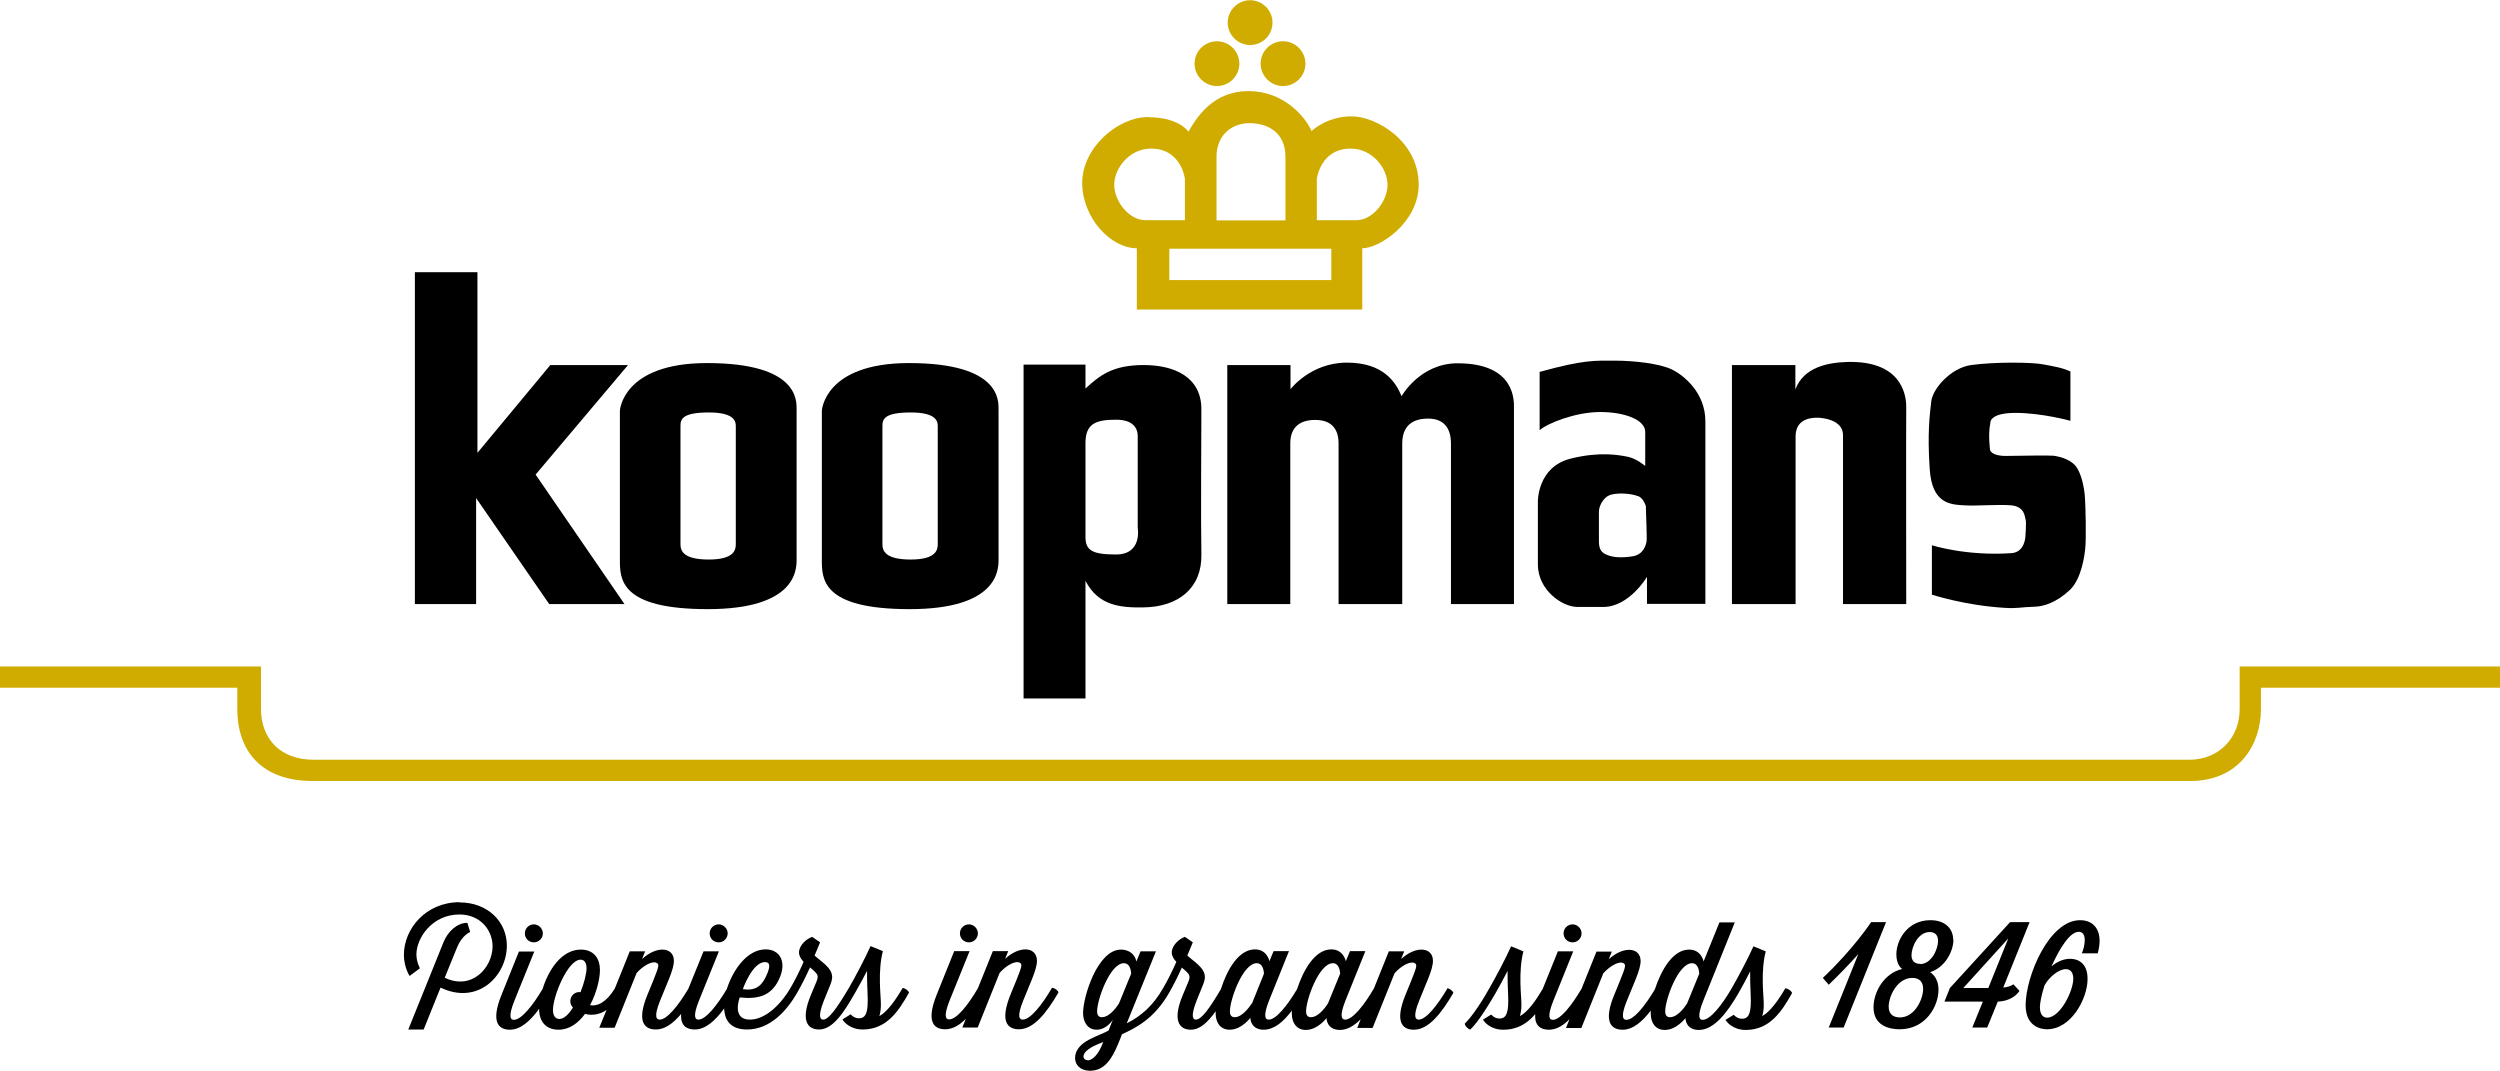
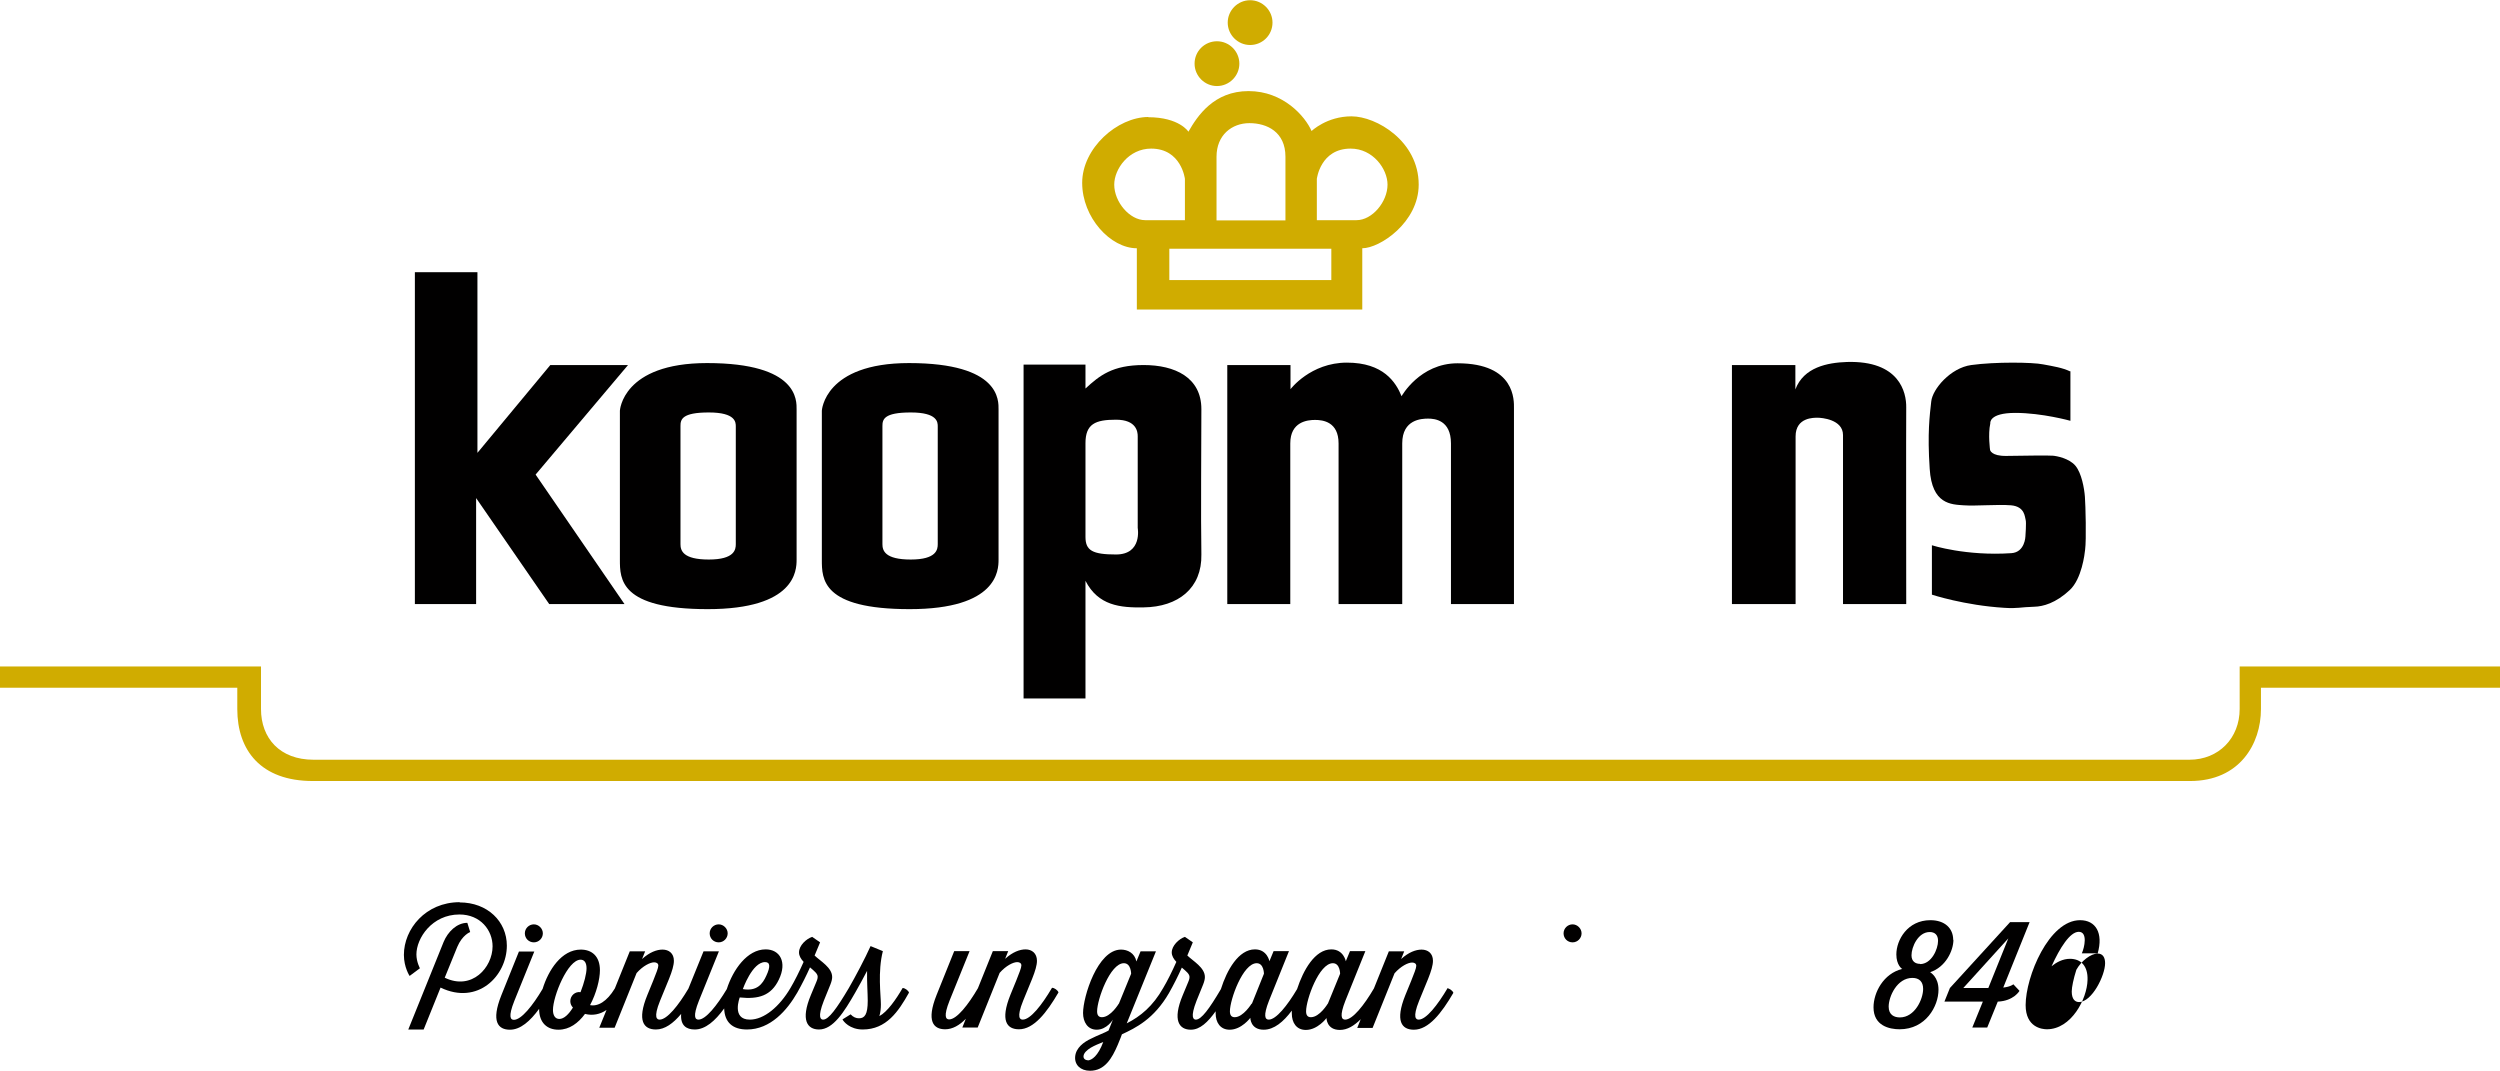
<svg xmlns="http://www.w3.org/2000/svg" id="Laag_2" data-name="Laag 2" viewBox="0 0 113.89 48.77">
  <defs>
    <style>
      .cls-1 {
        fill: #010000;
      }

      .cls-2 {
        fill: #d0ac00;
      }
    </style>
  </defs>
  <g id="DESIGN">
    <g>
      <path class="cls-2" d="m56.95,2.05c.57,0,1.02-.46,1.02-1.02s-.46-1.02-1.02-1.02-1.02.46-1.02,1.02.46,1.02,1.02,1.02" />
-       <path class="cls-2" d="m57.43,2.9c0-.57.46-1.02,1.02-1.02s1.02.46,1.02,1.02-.46,1.02-1.02,1.02-1.02-.46-1.02-1.02" />
      <path class="cls-2" d="m54.42,2.9c0-.57.46-1.02,1.02-1.02s1.02.46,1.02,1.02-.46,1.02-1.02,1.02-1.02-.46-1.02-1.02" />
      <path class="cls-2" d="m55.42,10.04v-2.9c0-.99.7-1.53,1.5-1.53s1.64.4,1.64,1.53v2.9h-3.14Zm4.57-.01v-1.88s.16-1.38,1.54-1.38c1.02,0,1.68.93,1.68,1.64,0,.79-.7,1.62-1.41,1.62h-1.81Zm-7.82,0c-.71,0-1.41-.83-1.41-1.62,0-.71.66-1.64,1.68-1.64,1.38,0,1.54,1.38,1.54,1.38v1.88h-1.81Zm1.1,1.3h7.38v1.43h-7.38v-1.43Zm-.95-6c-1.42,0-3.02,1.42-3.02,3s1.29,2.98,2.49,2.98v2.79h10.27v-2.79c.8,0,2.57-1.18,2.57-2.9,0-1.98-1.93-3.11-3.06-3.11s-1.82.67-1.82.67c-.29-.67-1.29-1.82-2.87-1.82s-2.33,1.13-2.74,1.85c0,0-.41-.66-1.84-.66" />
      <polygon class="cls-1" points="21.69 27.52 21.69 22.69 25.02 27.52 28.45 27.52 24.4 21.62 28.61 16.63 25.07 16.63 21.75 20.63 21.75 12.4 18.9 12.4 18.9 27.52 21.69 27.52" />
      <path class="cls-1" d="m31,19.4v5.39c0,.29.11.7,1.29.7s1.23-.46,1.23-.7v-5.36c0-.19,0-.64-1.23-.64s-1.29.32-1.29.62m1.21-2.87c4.18,0,4.08,1.72,4.08,2.12v6.84c0,.48-.05,2.25-4.05,2.25s-4-1.37-4-2.25v-6.79s.11-2.17,3.97-2.17" />
      <path class="cls-1" d="m40.2,19.4v5.39c0,.29.11.7,1.29.7s1.23-.46,1.23-.7v-5.36c0-.19,0-.64-1.23-.64s-1.29.32-1.29.62m1.21-2.87c4.18,0,4.08,1.72,4.08,2.12v6.84c0,.48-.05,2.25-4.05,2.25s-4-1.37-4-2.25v-6.79s.11-2.17,3.97-2.17" />
      <path class="cls-1" d="m49.45,24.46c0,.62.32.8,1.39.8,1.21,0,.99-1.21.99-1.21v-4.18c0-.19-.05-.75-.99-.75s-1.39.19-1.39,1.07v4.26Zm0-6.76c.64-.59,1.23-1.07,2.65-1.07s2.63.56,2.63,2.01-.03,4.94,0,6.62c.03,1.53-1.05,2.39-2.63,2.41-1.07.02-2.07-.08-2.65-1.21v5.36h-2.82v-15.21h2.82v1.07Z" />
      <path class="cls-1" d="m55.92,16.63h2.87v1.1s.91-1.21,2.57-1.21,2.23.89,2.49,1.53c0,0,.83-1.5,2.55-1.5,2.65,0,2.57,1.72,2.57,2.04v8.93h-2.87v-7.32c0-1.07-.75-1.13-1.04-1.13s-1.18.03-1.18,1.13v7.32h-2.9v-7.32c0-.99-.72-1.07-1.07-1.07s-1.13.08-1.13,1.07v7.32h-2.87v-10.89Z" />
-       <path class="cls-1" d="m74.64,22.61c-.4-.16-1.05-.16-1.32-.05-.27.11-.48.48-.48.75v1.34c0,.4.13.54.4.64.27.11.67.13,1.15.05.48-.08.59-.51.62-.67.03-.16-.03-1.29-.03-1.61,0,0-.1-.36-.35-.46m-4.48-5.66c2.01-.56,2.52-.51,3.41-.51s2.04.13,2.6.4c.56.27,1.53,1.07,1.53,2.36v8.32h-2.66v-1.23s-.81,1.37-1.99,1.37h-1.18c-.7,0-1.8-.78-1.8-1.93v-2.87s-.03-1.58,1.5-1.96c1.34-.33,2.2-.16,2.6-.08.4.08.79.42.79.42v-1.56c0-.54-.93-.9-2.05-.9s-2.41.51-2.76.83v-2.66Z" />
      <path class="cls-1" d="m78.89,16.63h2.9v1.11c.38-1.01,1.46-1.22,2.35-1.25,2.39-.07,2.71,1.38,2.7,2.07-.01.68,0,8.96,0,8.96h-2.88v-7.7c0-.72-.99-.79-1.15-.79s-1.01-.03-1.01.85v7.64h-2.9v-10.89Z" />
      <path class="cls-1" d="m94.32,16.9v2.27s-1.29-.36-2.51-.36-1.14.47-1.14.48c-.11.5-.01,1.21-.01,1.21,0,0,.05.28.74.27.68-.01,1.96-.03,2.12-.01.16.01.75.12,1.03.46.28.34.4,1.02.43,1.41.03.39.07,1.96.01,2.41-.02.19-.15,1.33-.7,1.84-.64.6-1.22.75-1.61.76-.68.02-.75.09-1.37.05-1.81-.11-3.3-.6-3.3-.6v-2.25s1.55.5,3.62.36c.62-.04.64-.76.64-.76,0,0,.05-.66.01-.76-.04-.11-.02-.6-.66-.66-.64-.05-1.6.04-2.16,0-.57-.04-1.45-.04-1.55-1.66-.11-1.64,0-2.43.07-3.07.06-.57.88-1.53,1.82-1.66,1.09-.15,2.8-.13,3.28-.03.48.09.87.15,1.23.32" />
      <path class="cls-2" d="m0,30.36h11.89v1.94c0,1.33.86,2.31,2.39,2.31h85.46c1.34,0,2.29-.99,2.29-2.31v-1.94h11.87v.97h-10.9v.97c0,1.59-.97,3.28-3.23,3.28H14.25c-2.37,0-3.44-1.4-3.44-3.28v-.97H0v-.97Z" />
      <path class="cls-1" d="m20.94,41.1c-1.55,0-2.54,1.22-2.54,2.4,0,.57.26.96.26.96l.47-.35s-.16-.29-.16-.63c0-.74.71-1.82,1.96-1.82.96,0,1.51.72,1.51,1.45,0,.96-.94,2.03-2.18,1.43l.57-1.4c.23-.55.59-.68.59-.68l-.13-.42c-.48,0-.89.41-1.08.87l-1.61,3.99h.7l.77-1.91c1.7.82,3.02-.54,3.02-1.91,0-1.1-.88-1.97-2.15-1.97" />
      <path class="cls-1" d="m24.32,42.93c.23,0,.41-.19.41-.41s-.19-.41-.41-.41-.41.18-.41.41.18.41.41.41" />
      <path class="cls-1" d="m32.74,42.93c.23,0,.41-.19.41-.41s-.19-.41-.41-.41-.41.18-.41.41.18.41.41.41" />
      <path class="cls-1" d="m41.12,45.01c-.3.52-.7,1.09-1.06,1.28.05-.16.07-.34.07-.54,0-.4-.15-1.49.09-2.42l-.56-.23c-.25.56-.69,1.39-.99,1.91-.55.93-.92,1.44-1.17,1.44-.11,0-.27-.09.03-.86l.3-.74c.06-.15.08-.26.08-.34,0-.43-.53-.72-.8-.98l.25-.6-.36-.25c-.27.09-.6.39-.6.71,0,.16.09.3.21.43-.19.43-.41.87-.6,1.19h0,0c-.5.85-1.2,1.44-1.85,1.44-.85,0-.46-1.01-.46-1.01.86.09,1.43-.08,1.78-.81.39-.8.05-1.38-.6-1.38-.84,0-1.49.93-1.77,1.81-.45.75-.96,1.39-1.29,1.39-.15,0-.27-.13.02-.86l.91-2.25h-.7l-.69,1.7c-.45.76-.97,1.41-1.31,1.41-.11,0-.3-.07.02-.86l.41-1c.14-.35.22-.62.22-.82,0-.34-.23-.51-.52-.51-.26,0-.59.12-.93.43l.14-.35h-.7l-.68,1.69c-.37.61-.78.83-1.13.76.29-.54.45-1.18.45-1.59,0-.64-.37-.94-.87-.94-.88,0-1.48.94-1.74,1.79-.45.76-.97,1.41-1.31,1.41-.15,0-.27-.13.02-.86l.91-2.25h-.7l-.8,1.99c-.48,1.2-.15,1.57.39,1.57.48,0,.92-.39,1.33-.95,0,.65.38.95.88.95s.9-.3,1.21-.72c.35.09.69.02.98-.18l-.33.81h.7l1-2.49c.29-.33.62-.49.8-.49.11,0,.19.05.19.15,0,.11-.1.35-.23.68l-.27.66c-.48,1.17-.17,1.57.39,1.57.41,0,.79-.28,1.15-.71-.04.53.24.71.62.71.48,0,.93-.39,1.34-.96.02.63.38.96,1.04.96,1.07,0,1.83-.88,2.29-1.68h0c.22-.39.42-.79.58-1.15.21.18.35.29.35.43,0,.03,0,.09-.06.23l-.25.6c-.48,1.15-.16,1.57.37,1.57.64,0,1.14-.79,1.65-1.68.17-.29.36-.65.54-.99-.01.52.03,1.02.03,1.36,0,.63-.14.8-.4.8-.13,0-.26-.05-.38-.18l-.37.23c.04.09.33.46.92.46,1.08,0,1.63-.82,2.11-1.68-.03-.1-.19-.21-.29-.21m-6.27-1.18c.23,0,.26.19.06.62-.17.38-.43.72-1.07.61,0,0,.43-1.23,1.01-1.23m-8.4,1.37c-.25-.04-.47.16-.47.41,0,.12.05.22.12.29-.19.31-.41.52-.62.52-.18,0-.29-.15-.29-.41,0-.62.67-2.29,1.26-2.29.15,0,.27.11.27.39,0,.25-.11.67-.27,1.08" />
-       <path class="cls-1" d="m44.14,42.93c.23,0,.41-.19.41-.41s-.19-.41-.41-.41-.41.18-.41.41.18.41.41.41" />
      <path class="cls-1" d="m47.92,45.01c-.46.78-.98,1.44-1.33,1.44-.11,0-.3-.07.02-.86l.41-1c.14-.35.22-.62.22-.82,0-.34-.23-.52-.52-.52-.26,0-.59.12-.93.43l.14-.35h-.7l-.68,1.69c-.45.77-.97,1.42-1.31,1.42-.15,0-.27-.13.02-.86l.91-2.25h-.7l-.8,1.99c-.48,1.2-.15,1.57.39,1.57.33,0,.65-.18.94-.48l-.16.4h.7l1-2.49c.29-.33.62-.49.8-.49.11,0,.19.05.19.15,0,.11-.1.35-.23.68l-.27.66c-.47,1.17-.17,1.57.39,1.57.67,0,1.26-.75,1.8-1.68-.03-.1-.19-.21-.29-.21" />
      <path class="cls-1" d="m65.95,45.01c-.46.78-.98,1.44-1.32,1.44-.11,0-.3-.07.02-.86l.41-1c.14-.35.22-.62.22-.82,0-.34-.23-.51-.52-.51-.26,0-.59.12-.93.43l.14-.35h-.7l-.68,1.69c-.45.77-.97,1.42-1.31,1.42-.17,0-.26-.17.01-.86l.91-2.26h-.7l-.19.46s-.1-.54-.66-.54c-.75,0-1.28.95-1.56,1.81-.45.76-.96,1.39-1.29,1.39-.17,0-.26-.17.01-.86l.91-2.26h-.7l-.19.46s-.1-.54-.66-.54c-.75,0-1.28.95-1.55,1.81-.53.9-.89,1.39-1.14,1.39-.11,0-.27-.09.03-.86l.3-.74c.06-.15.08-.26.08-.34,0-.43-.53-.72-.8-.98l.25-.6-.36-.25c-.27.09-.6.4-.6.71,0,.16.09.3.21.43-.19.43-.41.87-.6,1.19h0c-.47.83-1.03,1.29-1.66,1.61l1.33-3.28h-.7l-.19.46c-.08-.39-.41-.54-.7-.54-1.07,0-1.73,2.15-1.73,2.89,0,.41.21.76.62.76.47,0,.74-.46.74-.46l-.2.5c-.15.09-.53.23-.78.36-.35.16-.71.43-.74.83-.03.37.24.64.68.64.67,0,1-.57,1.26-1.18.11-.25.19-.48.19-.48.62-.29,1.46-.69,2.15-1.89h0c.22-.39.42-.79.58-1.15.21.18.35.29.35.43,0,.03,0,.09-.06.23l-.25.6c-.48,1.15-.16,1.57.37,1.57.42,0,.78-.35,1.13-.84,0,.03,0,.06,0,.09,0,.42.21.75.64.75.54,0,.94-.54.94-.54,0,0,0,.54.61.54.47,0,.9-.36,1.28-.87,0,.04,0,.09,0,.13,0,.42.21.75.64.75.54,0,.94-.54.94-.54,0,0,0,.54.61.54.34,0,.65-.19.95-.49l-.16.4h.7l1-2.49c.29-.33.62-.49.8-.49.11,0,.19.05.19.15,0,.11-.1.35-.23.68l-.27.66c-.47,1.17-.17,1.57.39,1.57.67,0,1.26-.75,1.8-1.68-.03-.1-.19-.21-.29-.21m-16.36,3.28c-.12,0-.2-.07-.2-.17,0-.16.17-.3.33-.4.19-.11.37-.18.57-.26-.24.64-.52.83-.71.84m1.42-2.59s-.37.62-.77.62c-.15,0-.22-.09-.22-.27,0-.53.59-2.19,1.22-2.19.33,0,.33.48.33.48l-.56,1.37Zm6.05,0s-.38.62-.77.62c-.15,0-.22-.09-.22-.27,0-.53.59-2.19,1.22-2.19.33,0,.33.48.33.48l-.55,1.37Zm3.47,0s-.37.62-.77.62c-.15,0-.22-.09-.22-.27,0-.53.59-2.19,1.22-2.19.33,0,.33.48.33.48l-.56,1.37Z" />
      <path class="cls-1" d="m71.64,42.93c.23,0,.41-.19.41-.41s-.19-.41-.41-.41-.41.18-.41.41.18.41.41.41" />
-       <path class="cls-1" d="m81.34,45.01c-.3.52-.7,1.09-1.06,1.28.05-.16.07-.34.07-.53,0-.4-.15-1.49.09-2.42l-.56-.23c-.25.56-.69,1.39-.99,1.91h0c-.45.78-.98,1.44-1.32,1.44-.15,0-.27-.13.02-.86l1.44-3.58h-.7l-.72,1.78s-.1-.54-.66-.54c-.75,0-1.28.95-1.56,1.81-.45.76-.96,1.39-1.3,1.39-.11,0-.3-.07.02-.86l.41-1c.14-.35.22-.62.22-.82,0-.34-.23-.51-.52-.51-.26,0-.59.12-.93.43l.14-.35h-.7l-.68,1.69c-.45.77-.97,1.42-1.31,1.42-.15,0-.27-.13.02-.86l.91-2.26h-.7l-.69,1.71c-.3.51-.68,1.06-1.04,1.24.05-.16.07-.34.07-.53,0-.4-.15-1.47.09-2.42l-.56-.23c-.25.56-.69,1.39-.99,1.91-.48.86-.92,1.43-1.12,1.61,0,.1.15.26.25.27.21-.19.56-.64,1.16-1.67.17-.3.36-.65.54-1-.01.53.03,1.03.03,1.37,0,.63-.14.8-.4.8-.13,0-.26-.05-.38-.18-.21.13-.37.23-.37.23.04.09.33.46.92.46.65,0,1.1-.29,1.46-.71-.04.52.24.71.62.71.33,0,.65-.18.94-.48l-.16.4h.7l1-2.49c.3-.33.62-.49.8-.49.11,0,.19.05.19.15,0,.11-.1.35-.23.68l-.27.66c-.48,1.17-.17,1.57.39,1.57.46,0,.88-.35,1.28-.87,0,.04,0,.09,0,.13,0,.42.21.75.64.75.54,0,.94-.54.94-.54,0,0,0,.54.61.54.69,0,1.29-.78,1.81-1.68h0c.17-.29.36-.65.53-.99-.01.52.03,1.02.03,1.36,0,.63-.14.8-.4.8-.13,0-.26-.05-.38-.18l-.37.23c.04.09.33.46.92.46,1.08,0,1.63-.82,2.11-1.68-.03-.1-.19-.21-.29-.21m-4.5.69s-.37.62-.77.62c-.15,0-.22-.09-.22-.27,0-.53.59-2.19,1.22-2.19.33,0,.33.48.33.48l-.56,1.37Z" />
-       <path class="cls-1" d="m85.24,42.01s-.8,1.22-2.2,2.54l.27.31c.5-.48.96-.96,1.35-1.4l-1.35,3.35h.68l1.93-4.8h-.68Z" />
      <path class="cls-1" d="m88.98,42.82c0-.53-.38-.9-1.04-.9-1.04,0-1.55.9-1.55,1.56,0,.48.25.66.27.66-.86.21-1.31,1.08-1.31,1.75,0,.84.72,1,1.19,1,1.19,0,1.77-1.05,1.77-1.8,0-.59-.36-.78-.38-.8.7-.23,1.06-.97,1.06-1.48m-2.44,3.54c-.25,0-.51-.11-.51-.49,0-.46.38-1.31,1.08-1.31.31,0,.49.17.49.5,0,.47-.38,1.3-1.06,1.3m.92-2.44c-.21,0-.39-.11-.39-.39,0-.38.3-1.06.83-1.06.23,0,.38.13.38.4,0,.38-.3,1.06-.82,1.06" />
      <path class="cls-1" d="m91.26,44.99l1.2-2.98h-.89l-2.74,3-.25.62h1.75l-.48,1.18h.68l.48-1.18c.73-.03.99-.49.99-.49l-.28-.3s-.11.11-.46.15m-.68.02h-1.14l2.05-2.26-.91,2.26Z" />
-       <path class="cls-1" d="m95.56,43.44c.27-.94-.09-1.52-.8-1.52-1.42,0-2.48,2.57-2.48,3.87,0,1.01.74,1.1.97,1.1,1.1,0,1.83-1.37,1.85-2.25.02-.62-.29-.96-.8-.96-.33,0-.62.16-.84.34.38-.84.84-1.57,1.24-1.57.42,0,.26.72.14.98h.71Zm-1.45.71c.23,0,.34.17.34.44,0,.56-.6,1.77-1.19,1.77-.17,0-.33-.12-.33-.48,0-.2.08-.58.21-.99.22-.4.66-.74.97-.74" />
+       <path class="cls-1" d="m95.56,43.44c.27-.94-.09-1.52-.8-1.52-1.42,0-2.48,2.57-2.48,3.87,0,1.01.74,1.1.97,1.1,1.1,0,1.83-1.37,1.85-2.25.02-.62-.29-.96-.8-.96-.33,0-.62.16-.84.34.38-.84.84-1.57,1.24-1.57.42,0,.26.72.14.98h.71Zc.23,0,.34.17.34.44,0,.56-.6,1.77-1.19,1.77-.17,0-.33-.12-.33-.48,0-.2.08-.58.21-.99.22-.4.66-.74.97-.74" />
    </g>
  </g>
</svg>